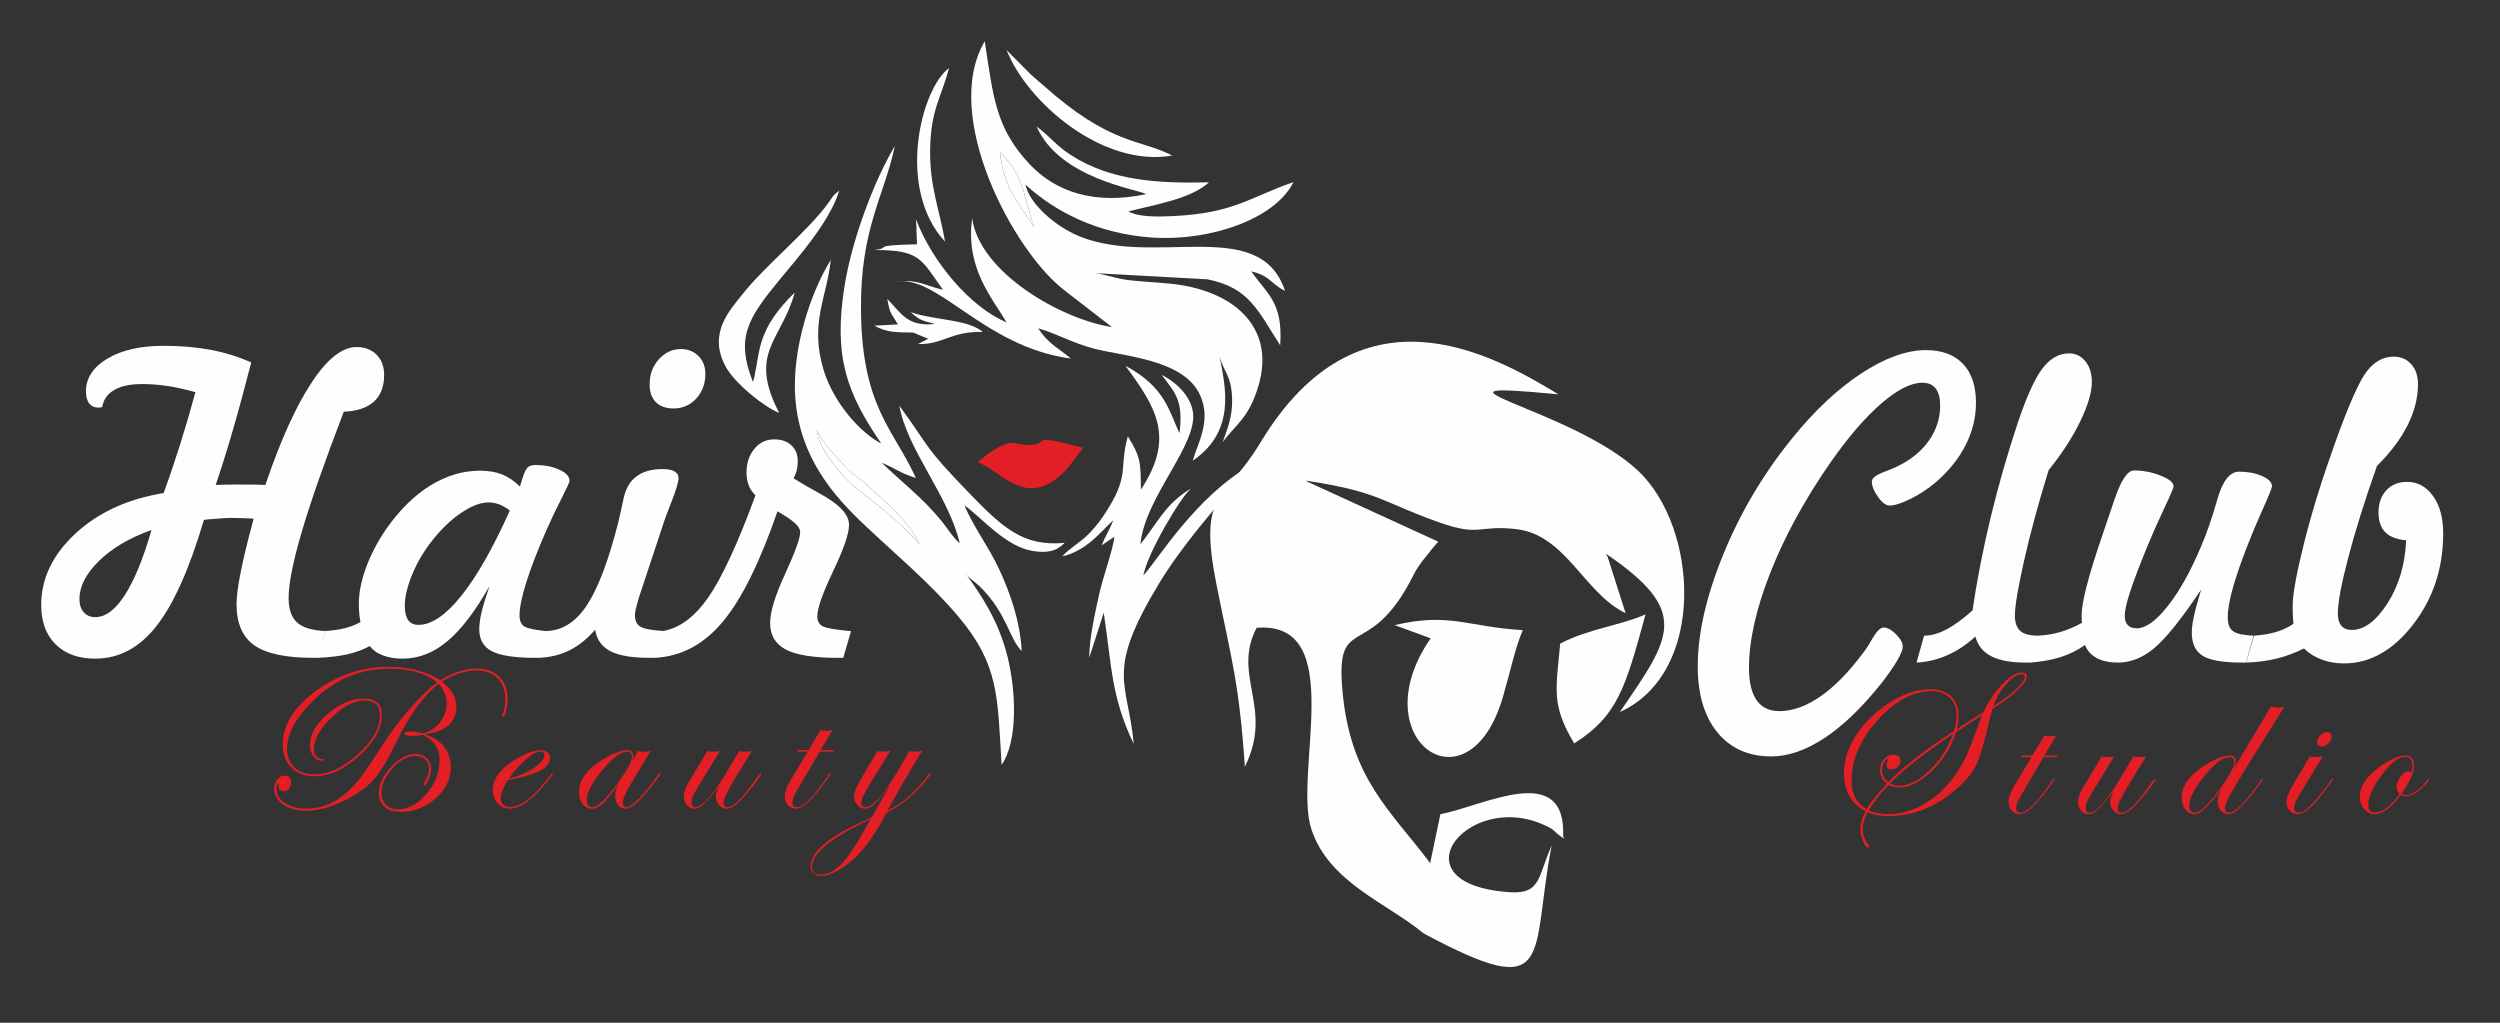
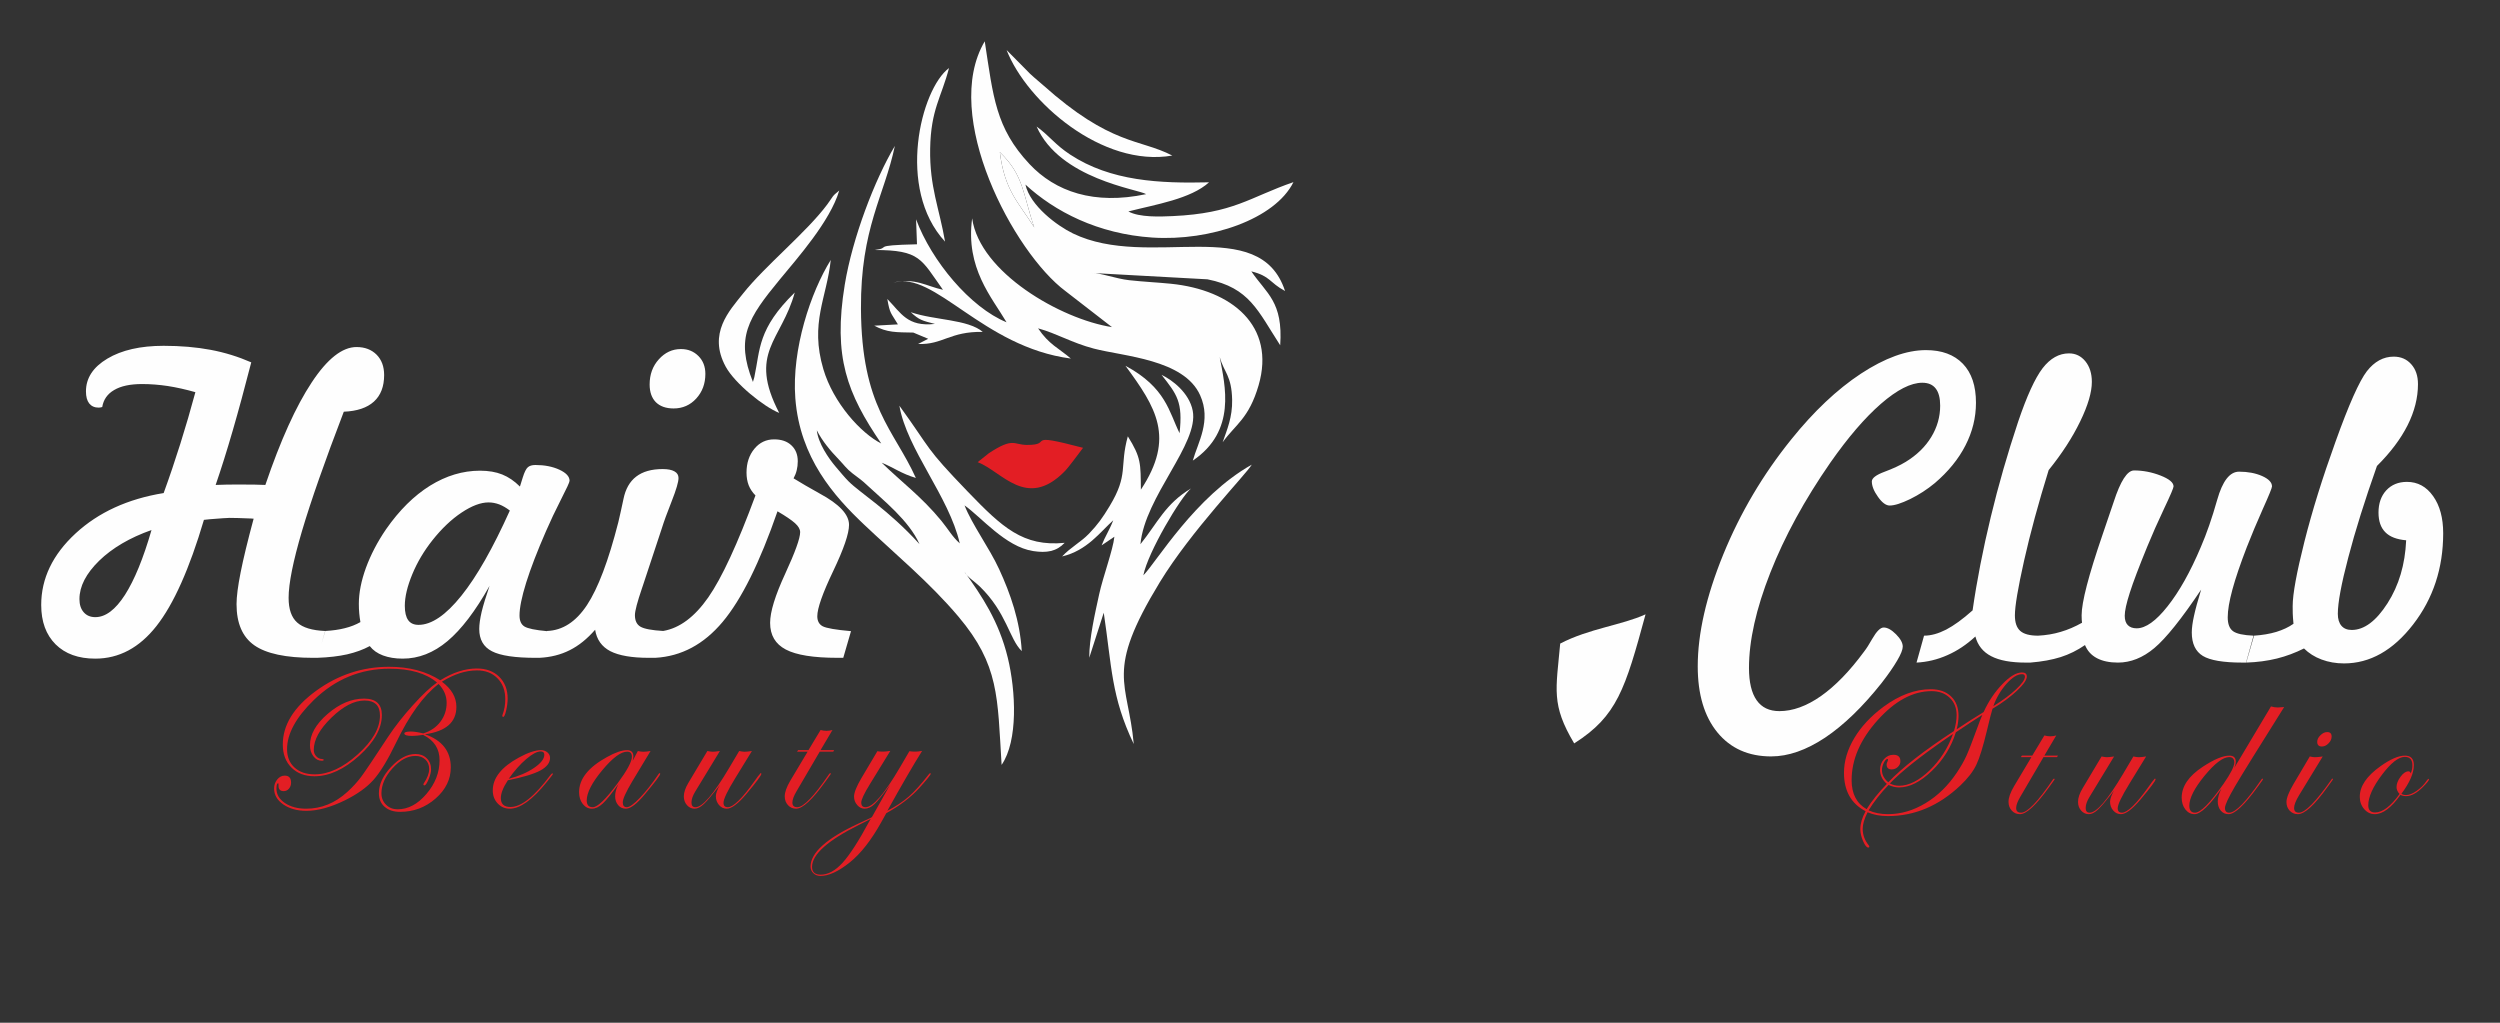
<svg xmlns="http://www.w3.org/2000/svg" xml:space="preserve" width="220px" height="90px" version="1.1" style="shape-rendering:geometricPrecision; text-rendering:geometricPrecision; image-rendering:optimizeQuality; fill-rule:evenodd; clip-rule:evenodd" viewBox="0 0 220000 90000">
  <rect x="0" y="0" width="220000" height="90000" fill="#333333" stroke="none" />
  <defs>
    <style type="text/css">
   
    .fil1 {fill:#FEFEFE}
    .fil2 {fill:#E31E24}
    .fil0 {fill:#FEFEFE}
    .fil3 {fill:#FEFEFE;fill-rule:nonzero}
    .fil4 {fill:#E31E24;fill-rule:nonzero}
   
  </style>
  </defs>
  <g id="Слой_x0020_1">
    <g id="_1858909158400">
-       <path class="fil0" d="M73814 40432c-729,-756 -1436,-1586 -1936,-2566 127,1147 1035,2465 1664,3206 447,527 800,955 1151,1305 1002,1001 3471,2475 6223,5504 -926,-2082 -3223,-3886 -4574,-5153 -560,-526 -656,-559 -1321,-1070 -537,-412 -737,-740 -1207,-1226z" />
      <path class="fil0" d="M91016 20015c-1016,-2946 -905,-4579 -3031,-6624 430,3424 1664,4434 3031,6624z" />
    </g>
    <path class="fil1" d="M91016 20015c-1367,-2190 -2601,-3200 -3031,-6624 2126,2045 2015,3678 3031,6624zm6838 8772c-4505,-705 -11636,-4805 -12305,-9572 -595,4383 1734,6949 3027,9145 -3191,-1303 -6596,-5389 -7962,-9060l81 2197c-4257,100 -2119,302 -3733,504 4043,0 4089,810 6018,3500 -1446,-307 -2424,-1075 -4363,-630 3623,-1106 7835,5668 15619,6682 -1057,-909 -1939,-1241 -2885,-2660 1646,451 2971,1277 4901,1782 2636,691 7934,938 9357,4099 1016,2255 -195,4157 -642,5759 3869,-2617 2838,-6608 2366,-9114 382,1366 1053,1618 1096,3771 30,1515 -447,2623 -835,3725 1132,-1564 2312,-2086 3162,-5005 1521,-5231 -2341,-8400 -7725,-8941 -1164,-117 -2402,-172 -3661,-311 -1181,-131 -2549,-659 -3330,-638l10218 560c3707,739 4433,2771 6400,5806 262,-3850 -1201,-4534 -2541,-6506 1710,431 1549,964 2968,1731 -2246,-6870 -11963,-1821 -18660,-5065 -1407,-682 -3769,-2441 -4188,-4304 2566,2362 6370,4352 11186,4665 5067,328 10780,-1615 12401,-4879 -3877,1336 -5246,2748 -10649,2990 -1072,48 -2910,126 -3879,-411 2426,-619 5485,-1101 7101,-2563 -4343,106 -8653,-93 -12222,-2441 -1357,-893 -1745,-1584 -2953,-2467 2046,4625 8952,5516 9639,5949 -4577,973 -7993,-221 -10269,-2651 -2981,-3181 -3186,-5912 -3934,-10799 -3877,6543 2570,18607 7102,21981l4094 3171z" />
    <path class="fil1" d="M71878 37866c500,980 1207,1810 1936,2566 470,486 670,814 1207,1226 665,511 761,544 1321,1070 1351,1267 3648,3071 4574,5153 -2752,-3029 -5221,-4503 -6223,-5504 -351,-350 -704,-778 -1151,-1305 -629,-741 -1537,-2059 -1664,-3206zm5673 1163c-1802,-911 -4219,-3578 -5096,-6543 -1205,-4074 300,-6266 652,-9610 -1757,2825 -3448,7852 -3118,12173 404,5268 3424,8622 6035,11100 2704,2567 5777,5100 8311,8104 3609,4280 3435,7073 3807,13056 1462,-2116 1254,-6503 544,-9423 -786,-3237 -2295,-5450 -3819,-7579 230,456 889,852 1351,1300 2374,2301 2598,4629 3697,5689 -154,-2652 -997,-5051 -1987,-7201 -874,-1896 -2379,-3917 -3048,-5620 1433,992 3590,3642 6039,4018 1192,183 2047,39 2772,-725 -3664,363 -5507,-1371 -8536,-4513 -3843,-3988 -3098,-3532 -6009,-7554 662,3851 4363,7965 5314,12118 -671,-602 -1011,-1246 -1616,-1984 -1745,-2128 -3495,-3400 -5258,-5120 1066,435 1738,968 3010,1344 -1944,-4292 -4782,-6226 -4831,-14892 -40,-7106 2058,-9923 2983,-14326 -1769,2961 -3730,8076 -4408,12207 -1045,6374 206,9571 3211,13981z" />
    <path class="fil1" d="M100397 43089c-24,-2310 31,-2803 -1148,-4693 -753,2715 95,3320 -1595,6129 -634,1054 -1064,1647 -1817,2432 -722,752 -1656,1232 -2371,2010 2202,-520 3351,-2152 4500,-3181 -349,901 -729,1443 -1024,2205l1124 -759c-121,1163 -1011,3550 -1338,5056 -368,1694 -883,3920 -873,5593l1275 -3963c714,4751 648,7394 2640,11555 -499,-5550 -2589,-6225 2294,-14240 2762,-4532 7642,-9550 8092,-10343 -4990,2798 -8403,8597 -9541,9738 391,-2018 3292,-6895 4196,-7646 -2270,1365 -2935,3015 -4453,4909 392,-4208 5162,-8839 4603,-11742 -308,-1597 -1837,-2737 -2745,-3162 1361,1733 1889,2377 1585,5131 -923,-1852 -1179,-4004 -4762,-5930 2692,3668 4397,6300 1358,10901z" />
    <path class="fil1" d="M68571 36337c-2776,-5339 201,-6332 1366,-10595 -3271,3199 -3030,4979 -3556,7450l-123 420c-1547,-3896 -446,-5603 2370,-9025 1506,-1830 4436,-5118 5226,-7824 -672,536 -522,507 -1051,1221 -1824,2457 -5475,5397 -7433,7870 -1169,1477 -3101,3478 -1509,6412 803,1480 3373,3547 4710,4071z" />
    <path class="fil2" d="M86034 40669c2134,809 4274,4182 7603,863 471,-469 1254,-1596 1672,-2124 -5389,-1420 -2477,-230 -4950,-255 -1190,-11 -1163,-690 -3328,720l-997 796z" />
    <path class="fil1" d="M103161 13689c-2859,-1487 -5389,-850 -11369,-6196 -621,-556 -967,-783 -1541,-1403l-1670 -1685c1784,4562 8432,10356 14580,9284z" />
    <path class="fil1" d="M83164 21265c-504,-2952 -1367,-4802 -1310,-8167 58,-3476 982,-4506 1659,-7110 -2485,1848 -4661,10622 -349,15277z" />
    <path class="fil1" d="M79016 28546l-2084 114c1159,616 1906,576 3442,607l1306 547 -886 456c2170,83 2776,-1114 5691,-1064 -1346,-1126 -4216,-1007 -6337,-1733 744,693 1010,746 2127,1033 -2431,267 -2972,-948 -4191,-2196 230,1336 307,1180 932,2236z" />
    <path class="fil3" d="M13333 46642c-1909,674 -3442,1575 -4606,2702 -1157,1134 -1736,2256 -1736,3377 0,490 125,871 376,1158 251,286 591,430 1020,430 901,0 1766,-651 2608,-1958 835,-1306 1617,-3209 2338,-5709zm4612 -895c-1276,4319 -2673,7434 -4176,9343 -1504,1915 -3300,2870 -5388,2870 -1479,0 -2643,-418 -3490,-1259 -841,-841 -1265,-1993 -1265,-3467 0,-2326 1008,-4427 3019,-6288 2011,-1856 4594,-3043 7756,-3556 513,-1408 1002,-2858 1468,-4338 465,-1479 907,-2989 1324,-4540 -859,-244 -1670,-424 -2434,-543 -763,-113 -1515,-173 -2249,-173 -1050,0 -1868,173 -2464,525 -597,346 -943,848 -1050,1498 -36,12 -84,23 -155,36 -72,11 -126,17 -155,17 -364,0 -639,-125 -836,-369 -191,-245 -286,-597 -286,-1062 0,-1170 626,-2131 1885,-2882 1259,-752 2912,-1128 4952,-1128 1504,0 2876,119 4123,352 1247,233 2440,603 3586,1104 -573,2225 -1116,4236 -1635,6020 -519,1790 -1020,3377 -1498,4767 352,-12 686,-24 997,-30 316,-6 620,-6 913,-6 614,0 1103,0 1455,6 358,6 692,18 1009,30 1336,-3932 2696,-6933 4075,-9015 1372,-2082 2690,-3120 3949,-3120 734,0 1319,226 1767,674 441,447 662,1044 662,1790 0,1008 -298,1790 -901,2338 -597,543 -1480,842 -2649,889 -1665,4344 -2894,7846 -3682,10507 -781,2655 -1175,4612 -1175,5871 0,1002 251,1724 752,2172 501,453 1318,698 2464,746l-680 2362 -388 0c-2398,0 -4122,-370 -5167,-1103 -1044,-734 -1563,-1940 -1563,-3622 0,-651 119,-1581 358,-2786 239,-1206 621,-2787 1146,-4732 -48,0 -132,-6 -245,-18 -877,-36 -1497,-53 -1874,-53 -196,0 -775,42 -1748,119 -209,24 -376,42 -507,54zm26920 -818c-316,-244 -626,-423 -937,-543 -310,-113 -620,-173 -936,-173 -692,0 -1480,299 -2375,895 -889,591 -1742,1402 -2559,2429 -746,942 -1343,1945 -1778,3001 -436,1056 -657,1981 -657,2774 0,567 102,990 299,1265 196,274 501,411 907,411 1145,0 2398,-853 3764,-2553 1367,-1700 2787,-4206 4272,-7506zm-1784 6629c-1247,2220 -2482,3836 -3705,4863 -1223,1026 -2535,1539 -3938,1539 -662,0 -1241,-96 -1736,-280 -495,-186 -883,-460 -1163,-824 -585,316 -1247,555 -1993,728 -746,167 -1623,268 -2625,304l704 -2362c638,-36 1211,-114 1718,-245 507,-125 967,-304 1373,-537 -42,-245 -78,-501 -102,-764 -24,-257 -36,-543 -36,-847 0,-967 209,-2023 627,-3174 423,-1146 1008,-2273 1766,-3383 1169,-1677 2458,-2953 3872,-3836 1420,-877 2882,-1319 4397,-1319 758,0 1408,113 1957,334 549,221 1068,573 1557,1062l245 -787c149,-483 304,-788 453,-913 149,-131 370,-197 663,-197 805,0 1509,137 2106,411 602,281 901,603 901,979 0,119 -251,662 -752,1641 -501,984 -943,1915 -1325,2798 -769,1760 -1348,3269 -1742,4523 -388,1253 -585,2213 -585,2887 0,472 144,794 436,973 292,179 955,316 1993,411l-681 2345 -316 0c-1825,0 -3114,-191 -3860,-579 -746,-382 -1116,-1038 -1116,-1957 0,-405 72,-906 209,-1503 143,-591 376,-1354 698,-2291zm4385 6330l669 -2362c1372,-48 2547,-806 3520,-2280 972,-1473 1891,-3902 2756,-7285 126,-537 281,-1217 454,-2046 352,-1760 1497,-2637 3448,-2637 454,0 800,66 1039,203 238,131 357,328 357,584 0,347 -202,1033 -602,2047 -400,1014 -686,1796 -859,2357l-1677 5071 -71 209c-418,1223 -627,2016 -627,2380 0,489 161,830 489,1020 323,191 997,317 2005,377l-662 2362 -609 0c-1503,0 -2631,-197 -3389,-585 -752,-393 -1199,-1020 -1336,-1885 -692,794 -1432,1396 -2231,1796 -800,406 -1695,627 -2674,674zm11814 -21944c-674,0 -1193,-185 -1563,-549 -364,-370 -549,-889 -549,-1563 0,-877 268,-1617 811,-2214 543,-602 1188,-901 1945,-901 621,0 1128,203 1540,615 405,406 608,931 608,1569 0,865 -268,1587 -805,2172 -531,579 -1194,871 -1987,871zm-1605 21944l680 -2362c1444,-245 2768,-1230 3968,-2948 1199,-1718 2583,-4713 4158,-8979 -268,-269 -465,-567 -597,-895 -125,-328 -190,-698 -190,-1116 0,-841 232,-1539 692,-2094 459,-555 1038,-829 1736,-829 644,0 1151,173 1521,525 376,352 561,817 561,1396 0,280 -30,543 -89,781 -54,239 -149,484 -281,728 597,370 1366,818 2309,1343 1713,925 2572,1837 2572,2750 0,770 -466,2124 -1397,4075 -930,1945 -1396,3270 -1396,3968 0,417 162,716 478,883 322,167 1151,310 2488,429l-681 2345 -525 0c-2099,0 -3609,-244 -4528,-728 -925,-483 -1384,-1264 -1384,-2350 0,-967 442,-2405 1324,-4314 877,-1903 1319,-3126 1319,-3663 0,-257 -149,-520 -453,-794 -305,-274 -818,-620 -1540,-1044 -1563,4517 -3174,7762 -4832,9737 -1659,1975 -3628,3025 -5913,3156z" />
    <path class="fil3" d="M155868 66565c-2005,0 -3580,-706 -4737,-2112 -1152,-1412 -1730,-3344 -1730,-5815 0,-2885 746,-6163 2243,-9837 1498,-3668 3496,-7048 5990,-10136 1981,-2465 4022,-4391 6122,-5779 2106,-1382 4015,-2076 5727,-2076 1397,0 2482,401 3252,1202 770,802 1151,1945 1151,3429 0,1310 -310,2560 -925,3757 -614,1203 -1515,2304 -2690,3309 -675,562 -1402,1029 -2178,1412 -782,377 -1378,568 -1802,568 -322,0 -668,-251 -1026,-760 -364,-508 -543,-963 -543,-1358 0,-293 370,-574 1110,-850 740,-275 1360,-562 1861,-867 979,-598 1730,-1328 2256,-2190 525,-861 787,-1783 787,-2764 0,-670 -131,-1173 -393,-1508 -263,-341 -657,-508 -1182,-508 -1002,0 -2214,616 -3639,1854 -1421,1239 -2906,2968 -4457,5188 -2261,3261 -4021,6485 -5275,9669 -1252,3183 -1879,5977 -1879,8382 0,1263 227,2214 675,2848 447,640 1115,957 2004,957 1175,0 2393,-443 3651,-1322 1259,-886 2530,-2190 3801,-3919 209,-269 447,-640 716,-1119 382,-664 716,-999 1008,-999 328,0 686,198 1086,598 394,395 591,760 591,1083 0,257 -161,671 -490,1227 -328,562 -787,1226 -1378,1986 -1670,2100 -3329,3704 -4975,4805 -1653,1095 -3228,1645 -4732,1645zm12786 -8257l662 -2369c609,0 1253,-180 1945,-533 686,-359 1462,-921 2327,-1693 382,-2656 918,-5390 1599,-8215 680,-2824 1486,-5612 2404,-8370 770,-2280 1492,-3853 2160,-4727 674,-868 1444,-1304 2321,-1304 585,0 1062,233 1444,700 376,467 567,1071 567,1807 0,909 -340,2070 -1026,3482 -680,1406 -1606,2836 -2775,4284 -895,2890 -1617,5540 -2160,7957 -543,2424 -811,4027 -811,4823 0,634 155,1089 471,1370 317,281 842,419 1576,419l-681 2369 -406 0c-1306,0 -2320,-185 -3042,-562 -723,-371 -1187,-951 -1396,-1735 -770,712 -1593,1262 -2470,1645 -872,389 -1779,604 -2709,652zm10011 0l686 -2369c699,-36 1361,-144 1993,-335 633,-185 1259,-455 1874,-802 -13,-83 -19,-167 -25,-257 -5,-84 -11,-215 -11,-395 0,-1155 614,-3518 1837,-7084 233,-664 406,-1179 525,-1544 114,-329 263,-772 454,-1334 602,-1861 1205,-2788 1796,-2788 793,0 1569,150 2333,449 763,299 1145,616 1145,957 0,125 -274,778 -829,1944 -555,1173 -1050,2292 -1492,3369 -722,1765 -1235,3111 -1527,4033 -298,927 -448,1603 -448,2034 0,365 89,640 269,826 185,185 441,281 781,281 788,0 1701,-646 2721,-1939 1026,-1292 1999,-3027 2918,-5199 512,-1179 996,-2573 1449,-4176 466,-1646 1104,-2471 1922,-2471 769,0 1443,125 2028,382 579,258 871,563 871,916 0,125 -269,790 -806,1980 -530,1191 -1002,2316 -1413,3369 -567,1472 -991,2716 -1265,3727 -275,1011 -412,1825 -412,2442 0,586 155,993 466,1220 310,228 912,359 1807,395l-662 2369 -334 0c-1665,0 -2822,-197 -3467,-586 -644,-395 -972,-1077 -972,-2064 0,-395 66,-886 197,-1472 125,-580 334,-1346 626,-2298 -1724,2573 -3096,4284 -4116,5140 -1015,856 -2089,1280 -3204,1280 -746,0 -1361,-131 -1850,-388 -489,-258 -841,-641 -1050,-1155 -674,466 -1390,819 -2142,1059 -758,239 -1646,401 -2673,484zm19689 -2369c722,-48 1372,-156 1951,-329 585,-180 1092,-413 1521,-718 -35,-383 -60,-694 -65,-921 -6,-228 -6,-437 -6,-641 0,-1047 346,-2937 1032,-5660 686,-2722 1599,-5648 2732,-8783 1176,-3285 2101,-5355 2763,-6217 668,-855 1456,-1286 2363,-1286 632,0 1145,221 1539,664 400,443 597,1029 597,1753 0,1203 -305,2411 -913,3620 -609,1209 -1510,2405 -2697,3584 -1074,3039 -1916,5726 -2524,8059 -614,2328 -919,3979 -919,4954 0,455 108,802 316,1048 209,245 514,370 908,370 1097,0 2147,-784 3150,-2351 1002,-1568 1545,-3411 1640,-5540 -829,-72 -1443,-306 -1837,-712 -400,-401 -597,-982 -597,-1730 0,-801 227,-1454 680,-1950 460,-497 1068,-748 1826,-748 943,0 1712,419 2303,1257 591,831 883,1920 883,3266 0,3076 -883,5750 -2649,8030 -1766,2279 -3794,3422 -6080,3422 -704,0 -1360,-114 -1969,-341 -614,-227 -1127,-556 -1551,-975 -770,383 -1563,682 -2380,885 -824,204 -1725,324 -2703,359l686 -2369z" />
    <path class="fil4" d="M44673 61477c0,318 -43,663 -130,1040 -88,376 -172,566 -253,566 -58,0 -90,-31 -90,-91 0,-18 7,-46 19,-84 162,-423 246,-880 246,-1375 0,-762 -227,-1378 -685,-1841 -454,-464 -1054,-697 -1801,-697 -1002,0 -2032,332 -3092,995 849,632 1275,1369 1275,2212 0,1357 -921,2159 -2763,2414 1515,529 2271,1500 2271,2909 0,1046 -444,1957 -1334,2741 -893,784 -1932,1176 -3124,1176 -572,0 -1026,-146 -1362,-442 -339,-292 -507,-693 -507,-1197 0,-778 357,-1546 1070,-2309 715,-762 1431,-1142 2156,-1142 401,0 728,125 983,377 255,252 382,575 382,970 0,237 -74,533 -220,884 -147,352 -268,529 -358,529 -66,0 -100,-25 -100,-75 0,-25 13,-59 38,-108 314,-464 473,-881 473,-1251 0,-346 -113,-626 -336,-840 -224,-212 -517,-317 -881,-317 -681,0 -1350,361 -2004,1082 -653,722 -980,1459 -980,2212 0,402 137,738 408,1002 271,267 610,401 1014,401 924,0 1771,-451 2539,-1353 768,-899 1154,-1892 1154,-2974 0,-1008 -482,-1749 -1450,-2222l-525 66c-144,15 -290,25 -436,25 -457,0 -688,-72 -688,-221 0,-109 194,-165 576,-165 274,0 638,56 1089,165 635,-196 1136,-536 1503,-1021 370,-485 553,-1045 553,-1677 0,-609 -236,-1157 -709,-1652 -1332,1021 -2582,2754 -3755,5196 -722,1500 -1384,2585 -1988,3260 -582,651 -1412,1242 -2486,1777 -1269,619 -2405,930 -3400,930 -816,0 -1491,-187 -2032,-560 -541,-373 -812,-840 -812,-1400 0,-308 93,-576 277,-802 184,-225 401,-336 657,-336 373,0 559,205 559,619 0,205 -62,382 -186,528 -125,144 -280,218 -461,218 -317,0 -470,-165 -457,-491 6,-134 -6,-202 -37,-202 -97,0 -146,161 -146,481 0,505 248,924 743,1257 495,333 1120,501 1873,501 1331,0 2539,-491 3618,-1474 470,-426 878,-871 1223,-1335 345,-463 1138,-1646 2380,-3537 600,-906 1325,-1827 2168,-2760 847,-936 1553,-1602 2125,-1997 -958,-812 -2352,-1217 -4175,-1217 -2563,0 -4794,928 -6689,2778 -1555,1522 -2333,2953 -2333,4294 0,681 217,1223 656,1624 439,401 1030,600 1777,600 1222,0 2485,-584 3789,-1758 1304,-1172 1954,-2311 1954,-3416 0,-880 -451,-1322 -1356,-1322 -906,0 -1877,501 -2913,1506 -1036,1005 -1555,1951 -1555,2837 0,218 71,408 217,564 144,158 315,239 508,239 102,16 152,41 152,72 0,56 -59,81 -174,81 -292,0 -538,-131 -737,-395 -203,-265 -302,-589 -302,-971 0,-943 519,-1861 1558,-2757 1039,-896 2107,-1344 3202,-1344 1045,0 1568,482 1568,1450 0,1179 -666,2371 -1994,3575 -1332,1204 -2642,1807 -3936,1807 -843,0 -1518,-255 -2025,-762 -508,-507 -763,-1185 -763,-2034 0,-1721 971,-3289 2912,-4708 1942,-1418 4088,-2128 6440,-2128 1768,0 3267,395 4502,1189 1111,-694 2187,-1039 3226,-1039 816,0 1469,242 1964,728 494,488 743,1129 743,1922zm3983 6636c0,19 -56,97 -165,237l-392 491c-1257,1550 -2333,2324 -3233,2324 -425,0 -780,-152 -1069,-460 -290,-305 -433,-691 -433,-1151 0,-1092 762,-2053 2287,-2884 802,-439 1456,-657 1960,-657 218,0 404,66 560,196 155,131 233,290 233,479 0,436 -286,809 -856,1117 -569,305 -1521,594 -2856,859 -413,629 -619,1148 -619,1568 0,523 283,784 846,784 959,0 2129,-937 3519,-2812 72,-97 131,-147 181,-147 24,6 37,25 37,56zm-756 -1695c0,-196 -106,-293 -321,-293 -320,0 -743,224 -1269,672 -525,445 -1042,1027 -1546,1736 877,-224 1618,-541 2224,-951 607,-411 912,-800 912,-1164zm10199 1677c0,127 -445,718 -1329,1773 -715,865 -1278,1297 -1692,1297 -280,0 -507,-106 -681,-314 -178,-211 -265,-473 -265,-790 0,-327 96,-682 293,-1064 -607,849 -1071,1425 -1391,1720 -324,299 -635,448 -940,448 -320,0 -591,-137 -809,-414 -217,-276 -326,-625 -326,-1042 0,-1166 821,-2196 2467,-3095 722,-401 1303,-601 1748,-601 377,0 563,184 563,548 0,106 -24,239 -71,410l464 -883c180,44 342,65 481,65 166,0 377,-21 638,-65l-1608 2669c-557,937 -837,1553 -837,1849 0,286 118,429 355,429 239,0 628,-280 1160,-837 532,-560 1074,-1248 1624,-2066 37,-62 69,-93 100,-93 37,0 56,18 56,56zm-2492 -1503c0,-299 -137,-448 -411,-448 -560,0 -1294,547 -2203,1643 -908,1095 -1362,1978 -1362,2653 0,396 177,595 528,595 420,0 1145,-697 2181,-2091 843,-1142 1267,-1926 1267,-2352zm11393 1503c0,140 -442,731 -1319,1773 -728,865 -1307,1297 -1730,1297 -267,0 -491,-109 -678,-323 -184,-215 -277,-473 -277,-778 0,-236 118,-566 355,-993l-181 246c-560,716 -971,1195 -1232,1438 -286,273 -557,410 -812,410 -268,0 -491,-106 -675,-314 -184,-208 -274,-467 -274,-768 0,-352 137,-756 411,-1210l1661 -2785c206,44 367,65 483,65 115,0 320,-21 619,-65l-2172 3571c-221,364 -330,685 -330,965 0,274 115,411 349,411 613,0 1599,-1145 2955,-3435l896 -1512c190,44 346,65 473,65 153,0 367,-21 647,-65l-1459 2377c-694,1129 -1042,1857 -1042,2178 0,261 125,392 373,392 486,0 1273,-769 2365,-2309l283 -395 165 -199c31,-62 59,-93 90,-93 37,0 56,18 56,56zm6403 -2082l-74 131 -1192 0 -2035 3475c-249,420 -373,756 -373,1005 0,274 143,411 429,411 551,0 1481,-968 2794,-2903 44,-62 78,-93 109,-93 37,0 56,18 56,56 -6,18 -37,68 -93,146l-389 538c-1142,1590 -2001,2386 -2576,2386 -286,0 -523,-102 -716,-311 -190,-205 -286,-463 -286,-775 0,-364 162,-817 482,-1365l1534 -2570 -930 0 90 -131 911 0 1068 -1773c180,50 354,75 519,75 168,0 346,-25 526,-75l-1049 1773 1195 0zm8500 2082c0,90 -336,507 -1005,1250 -743,819 -1711,1556 -2902,2212l-449 803c-880,1581 -1801,2756 -2762,3528 -993,797 -1851,1195 -2582,1195 -249,0 -458,-78 -623,-237 -168,-158 -251,-351 -251,-585 0,-1219 1406,-2485 4221,-3792 233,-115 579,-277 1039,-482l137 -81 1606 -2856c-632,871 -1093,1440 -1376,1711 -286,270 -575,404 -868,404 -252,0 -469,-106 -653,-320 -187,-212 -280,-461 -280,-747 0,-345 215,-886 647,-1621l1406 -2370c141,25 302,37 483,37 158,0 376,-22 656,-65l-1792 2921c-510,828 -765,1369 -765,1624 0,274 124,411 373,411 656,0 1664,-1167 3027,-3497l837 -1431c140,25 311,37 510,37 165,0 367,-22 610,-65 -753,1198 -1773,2955 -3061,5270 743,-386 1369,-800 1882,-1248 510,-448 1083,-1079 1714,-1897 88,-109 140,-165 165,-165 37,0 56,18 56,56zm-5267 3963c-97,56 -439,231 -1030,523 -2766,1375 -4147,2610 -4147,3705 0,457 255,685 765,685 644,0 1285,-349 1923,-1049 638,-700 1428,-1929 2371,-3680 0,0 40,-59 118,-184z" />
    <path class="fil4" d="M178362 59532c0,292 -293,712 -878,1260 -585,551 -1300,1076 -2143,1580 -109,346 -271,974 -483,1885 -342,1429 -653,2443 -939,3040 -286,600 -756,1207 -1413,1830 -1897,1791 -4019,2688 -6371,2688 -675,0 -1270,-113 -1786,-336 -286,559 -432,1045 -432,1462 0,522 177,1004 528,1443 35,38 53,78 53,128 0,50 -28,71 -90,71 -140,0 -292,-186 -457,-566 -162,-376 -243,-731 -243,-1058 0,-475 156,-1002 467,-1574 -1269,-656 -1904,-1783 -1904,-3379 0,-1026 305,-2047 911,-3061 607,-1017 1463,-1929 2561,-2744 1403,-1033 2794,-1549 4166,-1549 746,0 1340,208 1782,628 439,420 660,990 660,1705 0,383 -56,781 -165,1195 893,-595 1683,-1101 2371,-1515 435,-952 986,-1774 1648,-2458 660,-688 1236,-1030 1727,-1030 286,0 430,118 430,355zm-169 12c0,-146 -83,-217 -255,-217 -407,0 -861,279 -1362,842 -501,564 -890,1220 -1164,1973 803,-492 1468,-983 1995,-1475 525,-491 786,-868 786,-1123zm-6328 5040l-603 411c-2290,1580 -3942,2896 -4956,3948 255,134 529,202 818,202 853,0 1742,-448 2672,-1341 928,-893 1618,-1966 2069,-3220zm2583 -1674c-713,452 -1490,962 -2334,1534 -401,1288 -1104,2421 -2109,3391 -1005,974 -1969,1459 -2893,1459 -280,0 -585,-71 -921,-217 -688,706 -1273,1453 -1755,2233 501,225 1064,336 1696,336 1145,0 2249,-323 3319,-970 1070,-647 1988,-1543 2754,-2691 357,-535 640,-1030 846,-1490 208,-458 541,-1323 1005,-2592 108,-314 239,-644 392,-993zm-2265 35c0,-638 -202,-1151 -607,-1540 -404,-389 -936,-585 -1599,-585 -1633,0 -3214,849 -4741,2551 -1528,1702 -2293,3463 -2293,5286 0,1198 441,2047 1322,2551 414,-678 1008,-1419 1779,-2225 -401,-345 -600,-759 -600,-1241 0,-364 115,-675 345,-933 228,-259 508,-389 834,-389 408,0 613,189 613,566 0,196 -78,364 -230,507 -153,143 -330,215 -538,215 -296,0 -445,-143 -445,-430 0,-93 31,-189 90,-292 25,-81 37,-124 37,-137 0,-37 -18,-56 -56,-56 -102,0 -208,109 -317,330 -109,218 -165,432 -165,647 0,398 187,759 557,1073 1219,-1288 3149,-2793 5787,-4514 152,-532 227,-995 227,-1384zm8913 3550l-74 130 -1192 0 -2034 3475c-249,420 -374,756 -374,1005 0,274 143,411 430,411 550,0 1481,-968 2794,-2903 43,-62 77,-93 108,-93 38,0 56,18 56,56 -6,18 -37,68 -93,146l-389 538c-1142,1590 -2000,2386 -2576,2386 -286,0 -523,-102 -715,-311 -190,-205 -287,-463 -287,-774 0,-364 162,-818 483,-1366l1533 -2570 -930 0 90 -130 912 0 1067 -1774c180,50 355,75 519,75 169,0 346,-25 526,-75l-1048 1774 1194 0zm8594 2081c0,140 -442,731 -1319,1773 -728,865 -1307,1297 -1730,1297 -268,0 -492,-108 -678,-323 -184,-215 -277,-473 -277,-778 0,-236 118,-566 354,-992l-180 246c-560,715 -971,1194 -1232,1437 -286,274 -557,410 -812,410 -268,0 -491,-105 -675,-314 -184,-208 -274,-466 -274,-768 0,-352 137,-756 411,-1210l1661 -2785c205,44 367,65 482,65 115,0 321,-21 619,-65l-2171 3572c-221,364 -330,684 -330,964 0,274 115,411 349,411 612,0 1599,-1145 2955,-3435l896 -1512c190,44 345,65 473,65 153,0 367,-21 647,-65l-1459 2377c-694,1129 -1042,1858 -1042,2178 0,261 124,392 373,392 485,0 1273,-769 2364,-2309l284 -395 165 -199c31,-62 59,-93 90,-93 37,0 56,18 56,56zm11316 -6356c-2278,3621 -3712,5936 -4306,6944 -601,1027 -903,1674 -903,1941 0,274 125,411 374,411 553,0 1493,-968 2822,-2903 37,-62 68,-93 99,-93 37,0 56,18 56,56 -6,18 -37,68 -93,146l-392 538c-1151,1590 -2001,2386 -2551,2386 -280,0 -507,-105 -685,-314 -177,-211 -264,-479 -264,-805 0,-330 109,-710 330,-1142 -1061,1509 -1851,2261 -2368,2261 -321,0 -591,-136 -809,-413 -218,-277 -327,-626 -327,-1042 0,-1002 623,-1911 1867,-2723 989,-650 1764,-973 2330,-973 377,0 563,183 563,547 0,168 -52,361 -155,572l3254 -5450c199,62 398,93 591,93 50,0 240,-12 567,-37zm-4387 4888c0,-321 -150,-483 -448,-483 -545,0 -1269,545 -2166,1636 -896,1093 -1344,1973 -1344,2642 0,407 168,613 501,613 486,0 1323,-846 2508,-2536 632,-914 949,-1536 949,-1872zm8565 -2293c0,214 -90,413 -271,597 -177,186 -373,280 -587,280 -275,0 -411,-137 -411,-411 0,-202 93,-395 283,-578 189,-187 386,-280 594,-280 261,0 392,130 392,392zm122 3761c-7,18 -38,68 -94,146l-392 538c-1139,1590 -2010,2386 -2610,2386 -286,0 -523,-102 -716,-304 -189,-202 -286,-458 -286,-760 0,-351 208,-886 629,-1602l1425 -2411c189,44 336,65 444,65 165,0 395,-21 694,-65l-2072 3397c-299,492 -448,872 -448,1139 0,274 143,411 430,411 538,0 1490,-968 2849,-2903 31,-62 59,-93 91,-93 37,0 56,18 56,56zm8449 0c0,96 -180,323 -538,681 -535,535 -1026,803 -1475,803 -189,0 -357,-38 -500,-109 -803,1129 -1556,1695 -2259,1695 -367,0 -678,-149 -937,-450 -258,-299 -385,-660 -385,-1080 0,-933 613,-1836 1842,-2704 864,-612 1574,-917 2134,-917 522,0 784,280 784,836 0,700 -367,1543 -1101,2527 121,71 258,108 407,108 274,0 594,-127 955,-382 364,-255 660,-560 890,-918 69,-84 115,-128 146,-128 25,0 37,13 37,38zm-1465 -1229c0,-495 -221,-741 -665,-741 -555,0 -1227,530 -2023,1587 -796,1061 -1195,1951 -1195,2676 0,420 200,628 601,628 656,0 1375,-541 2153,-1624 -177,-196 -265,-395 -265,-604 0,-295 119,-603 355,-920 236,-318 467,-473 694,-473 96,0 161,59 199,180 96,-211 146,-448 146,-709z" />
-     <path class="fil1" d="M109547 67473c2572,-5162 -1168,-8021 1036,-12227 8078,-639 3199,12791 4819,17726 1542,4693 6693,6517 9870,9163 11692,6262 9367,2090 11275,-7736 -1250,2817 -932,4317 -3761,4112 -10563,-767 -3158,-9569 3797,-5552 1699,1558 810,281 966,778 385,-6925 -7098,-2744 -10794,-2095l-899 4315c-3464,-4620 -7020,-7406 -7719,-15147 -618,-6842 2161,-2687 5882,-9501 525,-960 373,-851 1077,-1850l1076 -1342c86,-105 267,-295 392,-451l-11040 -5059c-162,-75 -427,-181 -615,-312 6563,1000 6532,1825 11671,3651 3743,1330 3416,225 6846,616 4375,500 5985,5652 9631,7403l-1578 -4938c-27,-54 -107,-229 -190,-322 7556,5130 5784,7340 1260,13953 7624,-3446 6938,-16235 1581,-21252 -5808,-5439 -20949,-8044 -6993,-6705 -5994,-3650 -17602,-10058 -26232,4266 -3191,5296 -5530,4091 -3834,12579 1317,6590 1984,8592 2476,15927z" />
    <g id="_1858909165248">
-       <path class="fil1" d="M125899 56173c-6152,8865 3348,15577 6369,5122 766,-2652 1012,-4111 1735,-5845 -4790,-263 -6411,-1585 -11274,-439l3170 1162z" />
      <path class="fil1" d="M137298 56634c-364,4062 -812,5360 1231,8786 3764,-2395 4484,-4745 6280,-11360 -2077,953 -4954,1244 -7511,2574z" />
    </g>
  </g>
</svg>